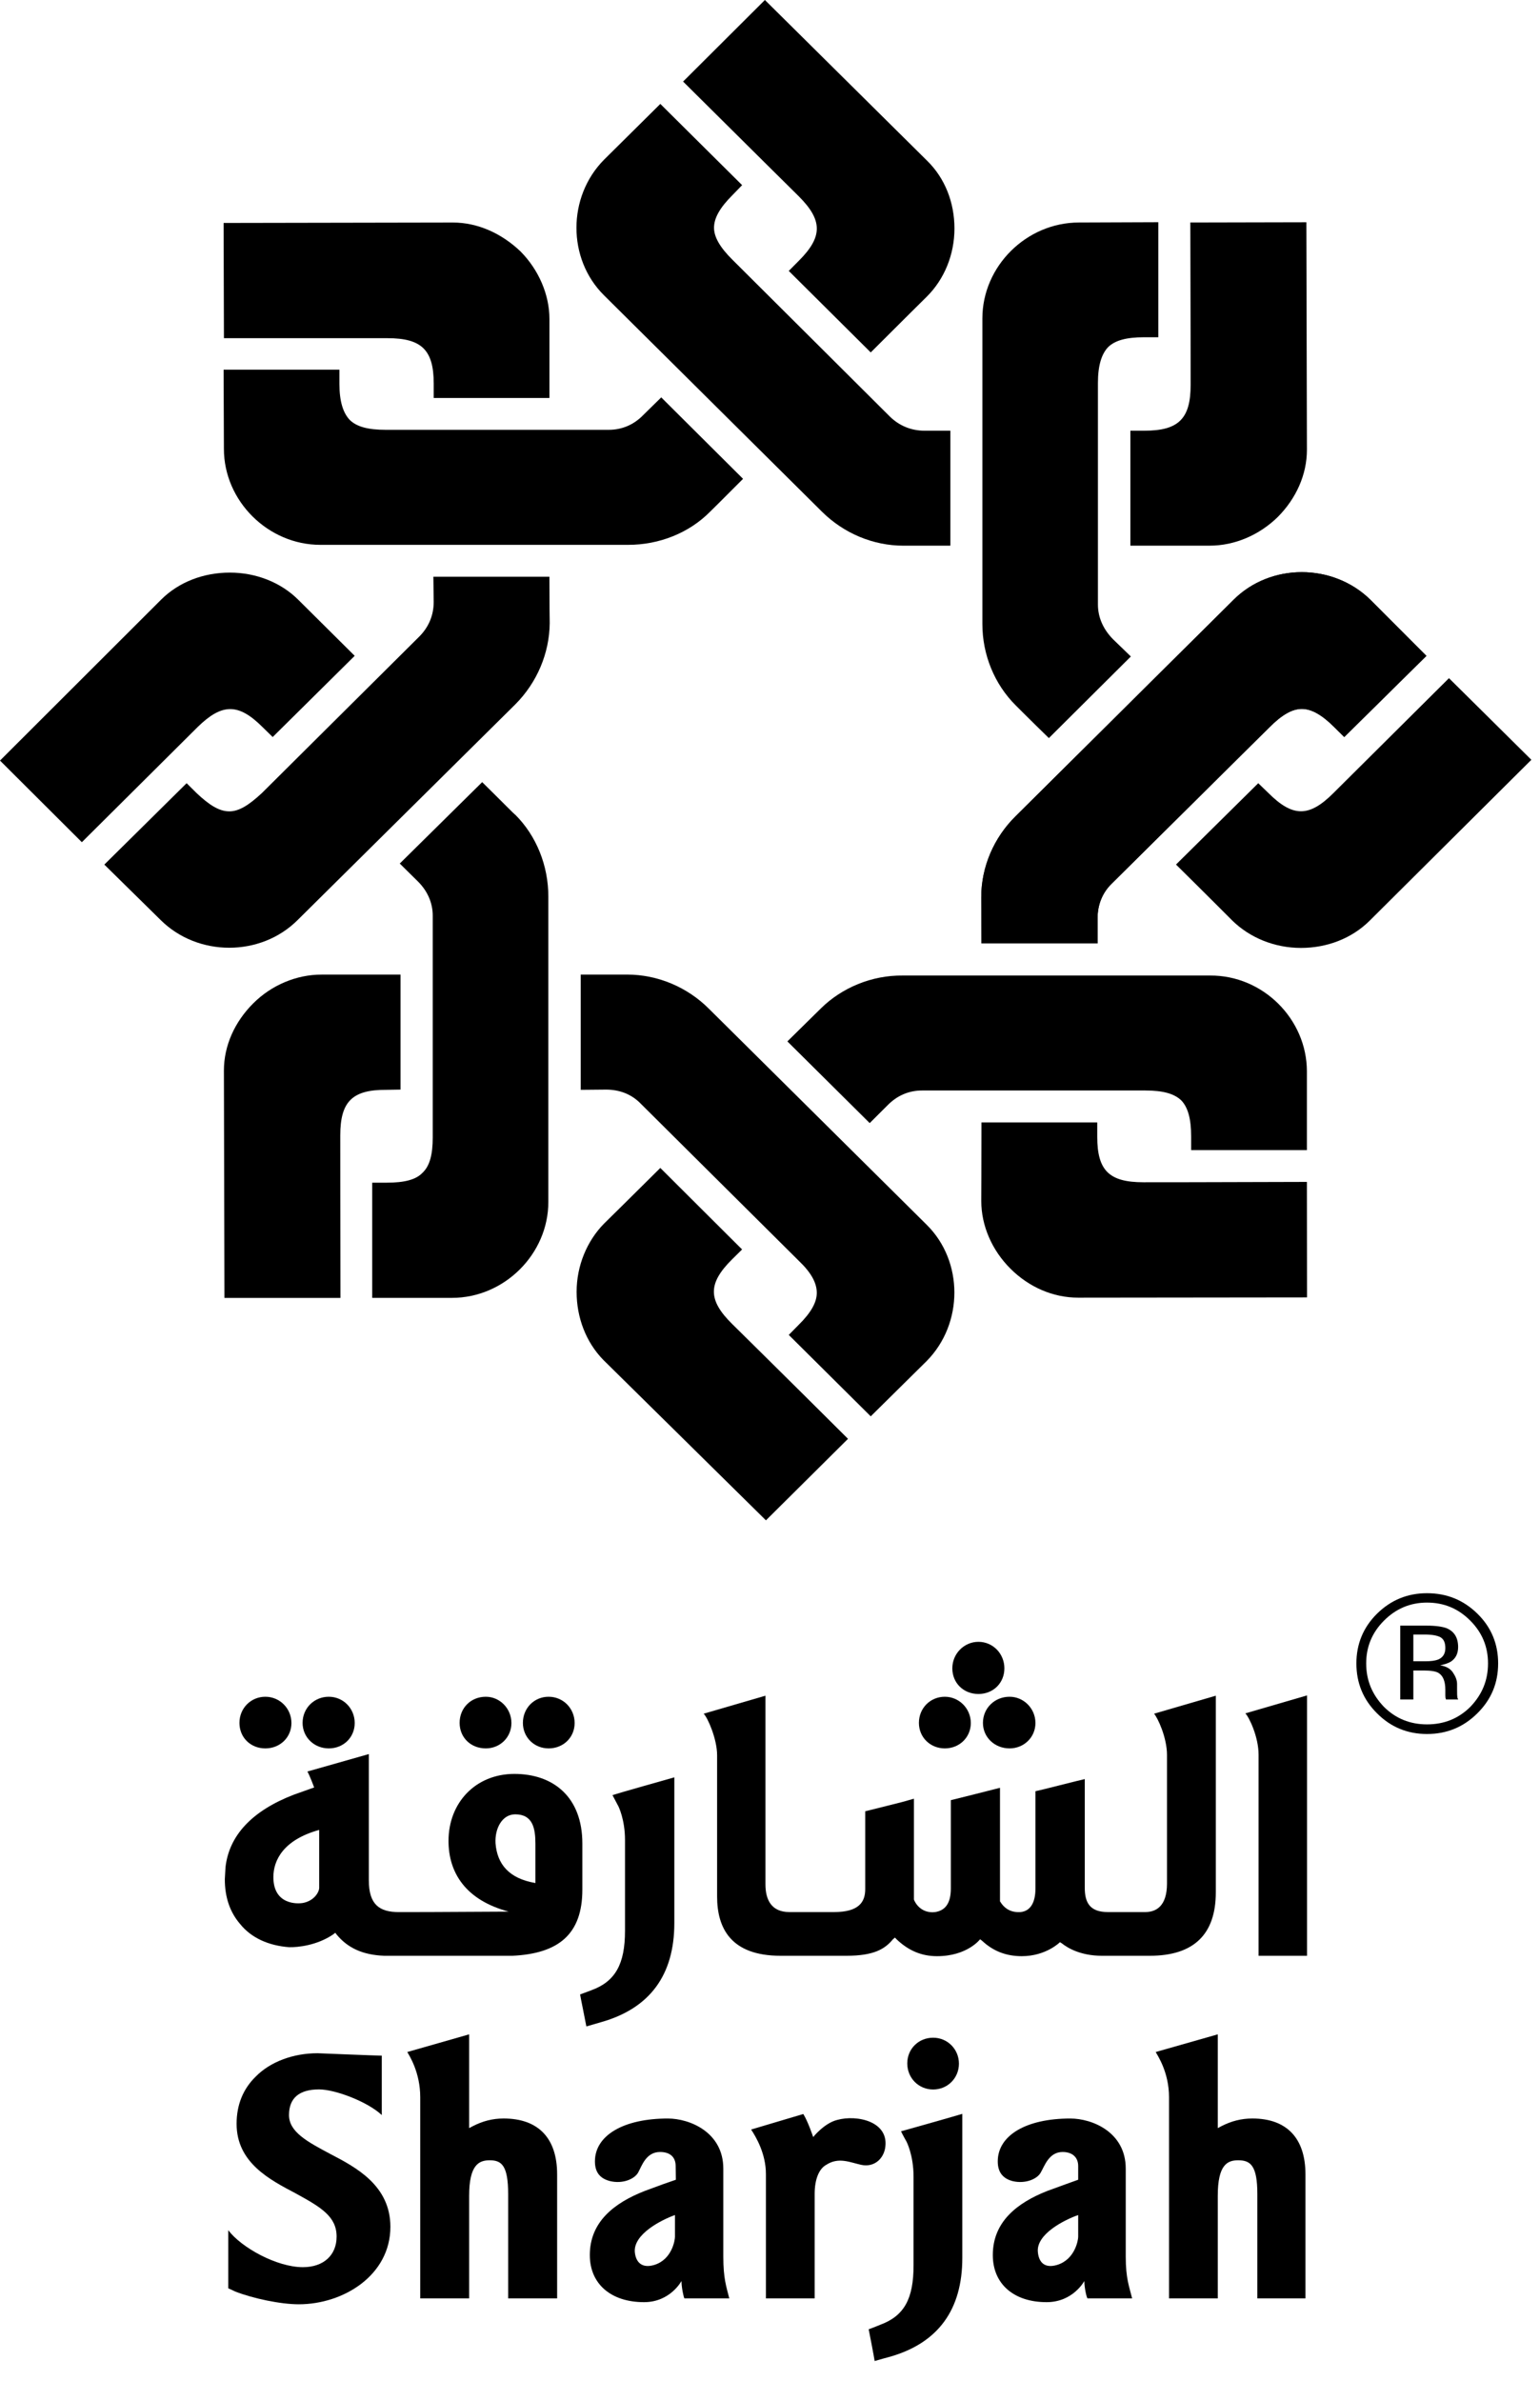
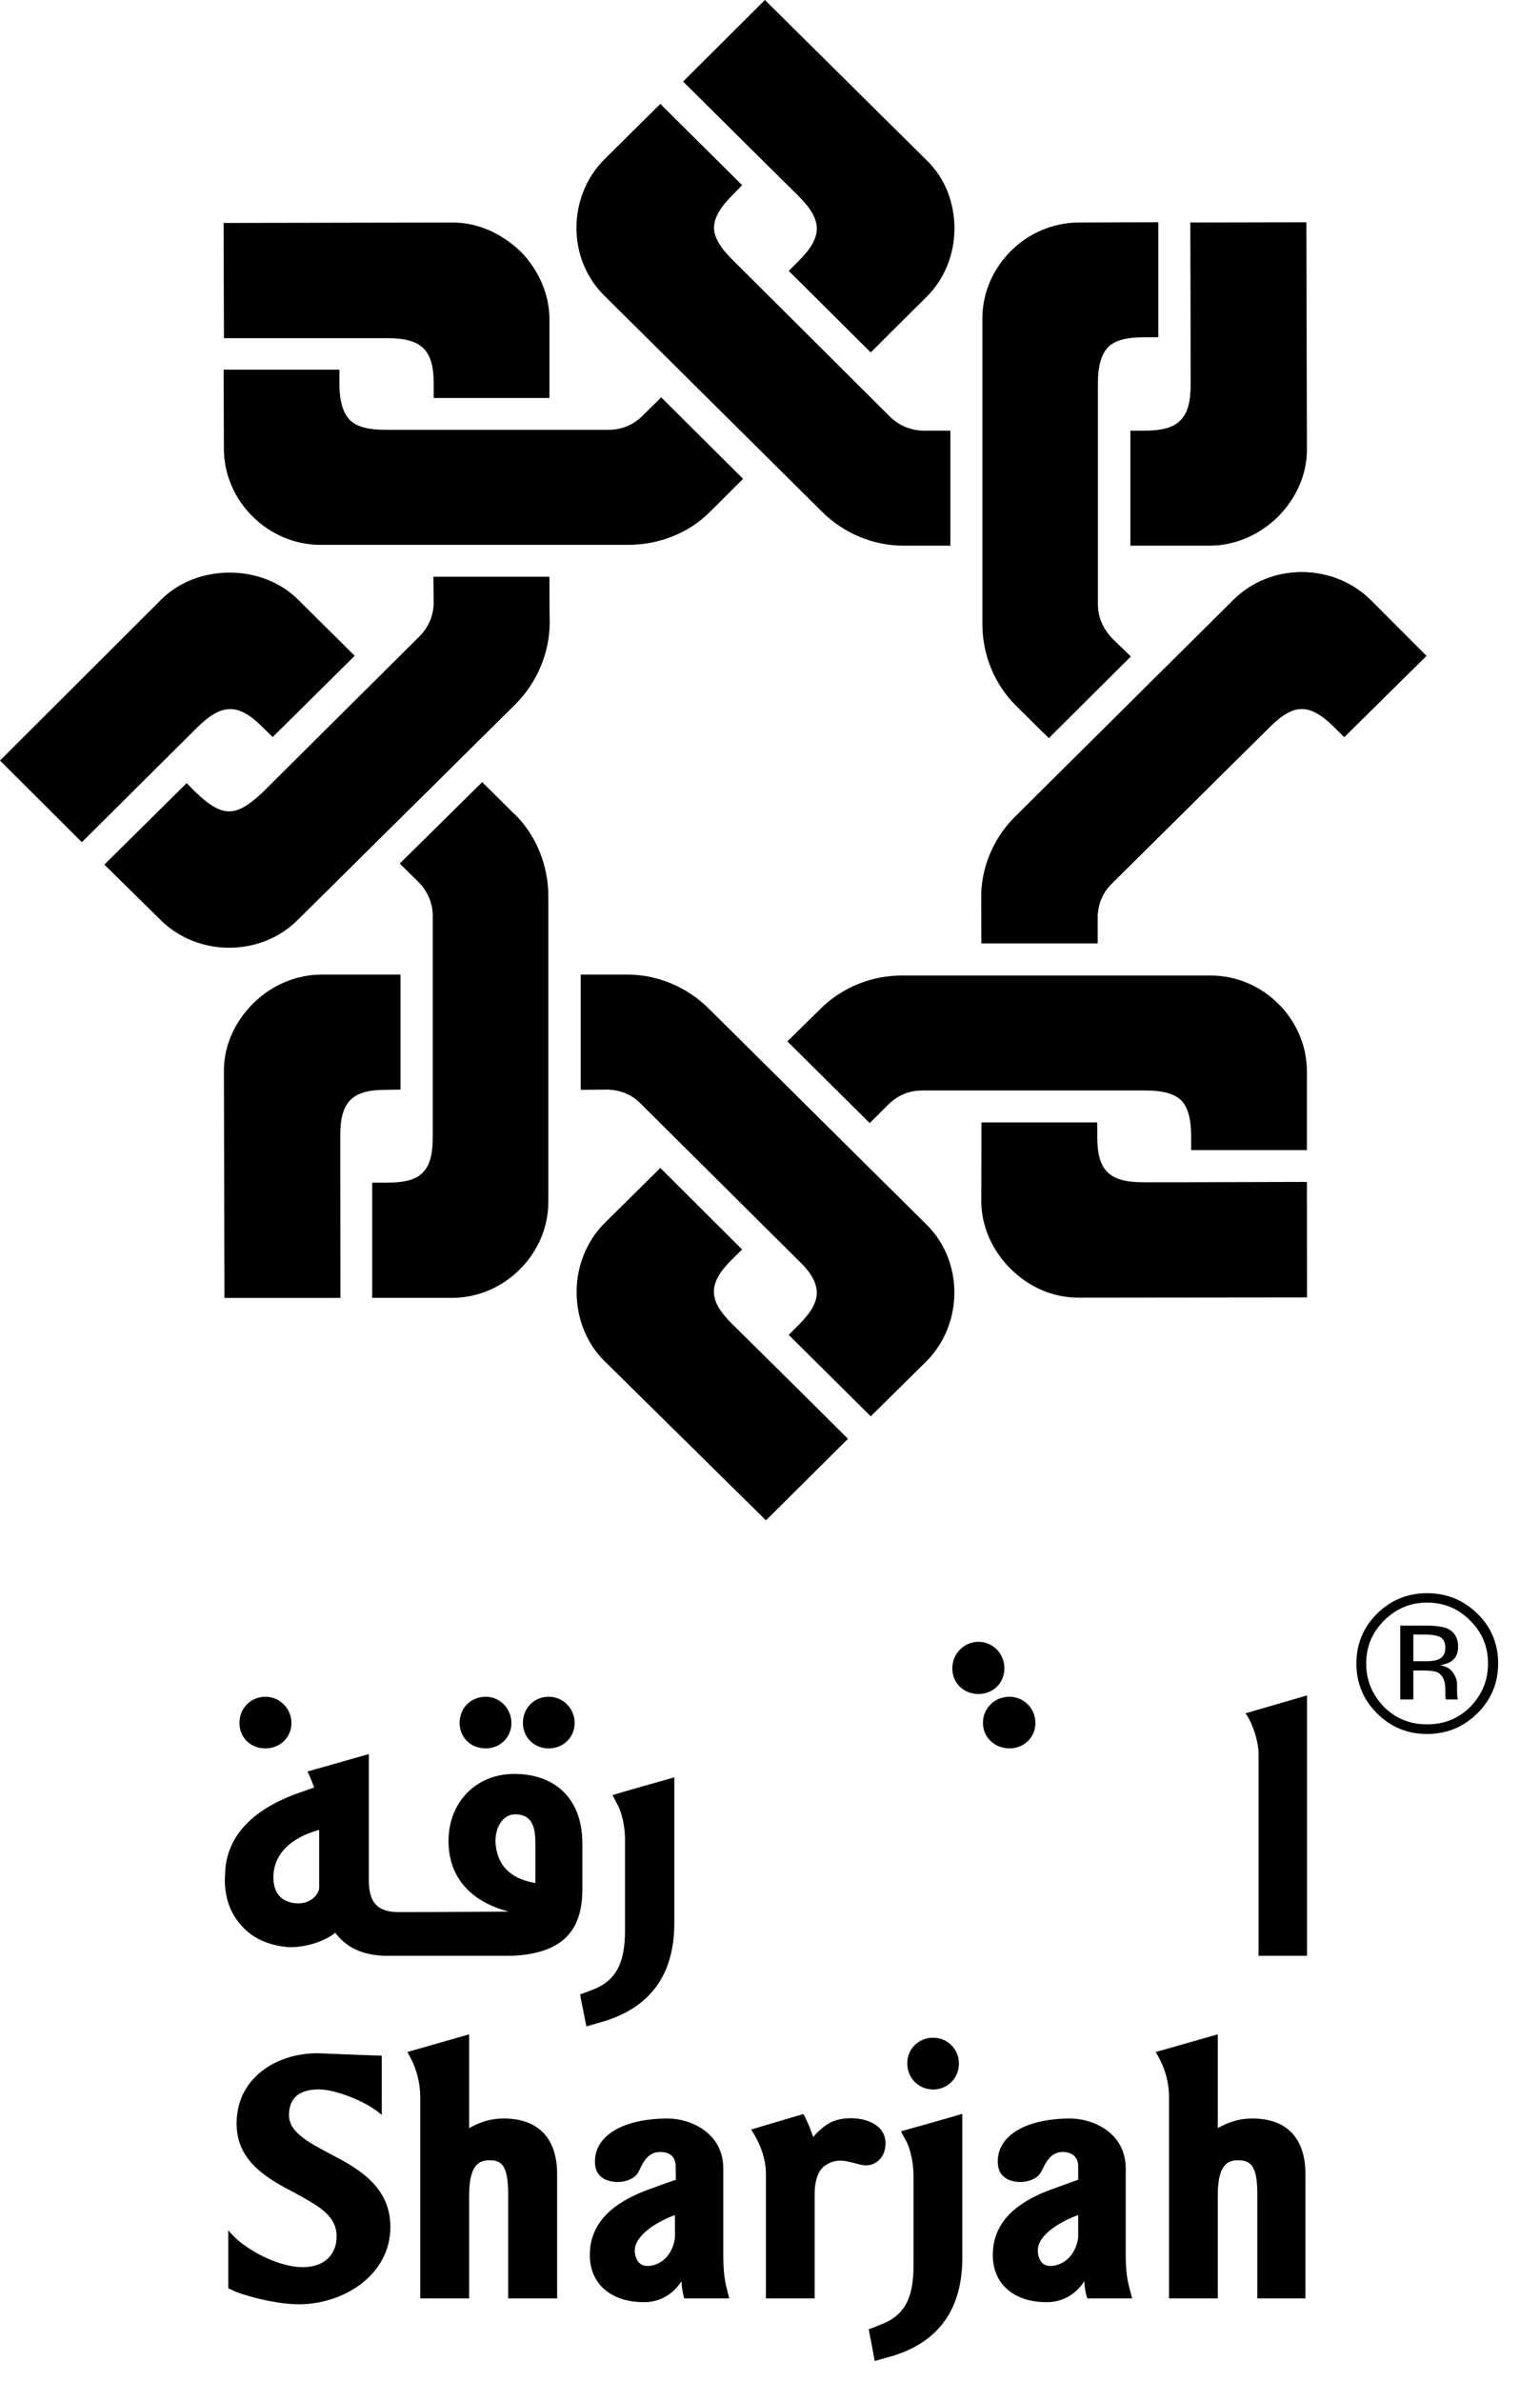
<svg xmlns="http://www.w3.org/2000/svg" width="66px" height="102px" viewBox="0 0 66 102" version="1.1">
  <title>Group Copy 3</title>
  <g id="Page-1" stroke="none" stroke-width="1" fill="none" fill-rule="evenodd">
    <g id="menu" transform="translate(-1006, -155)" fill="#000000">
      <g id="Group-Copy-3" transform="translate(1006, 155)">
        <path d="M10.956,88.971 C10.421,89.495 10.14,90.172 10.14,90.991 C10.14,92.668 11.583,93.395 12.677,93.974 C13.755,94.565 14.426,94.96 14.426,95.823 C14.426,96.613 13.876,97.133 12.979,97.133 C11.868,97.133 10.348,96.299 9.783,95.549 L9.783,98.038 C9.875,98.077 10.082,98.177 10.082,98.177 C10.842,98.473 12.021,98.723 12.803,98.723 C14.732,98.723 16.731,97.471 16.731,95.404 C16.731,93.639 15.263,92.859 14.174,92.293 C13.16,91.755 12.386,91.337 12.386,90.616 C12.386,89.896 12.813,89.517 13.674,89.517 C14.367,89.517 15.759,90.046 16.362,90.616 L16.362,88.071 C16.164,88.071 13.612,87.967 13.612,87.967 C12.565,87.967 11.583,88.331 10.956,88.971" id="Fill-185" />
        <path d="M25.497,92.601 C25.497,93.028 25.678,93.329 26.152,93.447 C26.684,93.573 27.189,93.362 27.349,93.079 C27.504,92.802 27.682,92.198 28.288,92.198 C28.727,92.198 28.957,92.426 28.957,92.802 C28.957,93.059 28.966,93.112 28.966,93.387 C28.691,93.479 28.157,93.668 27.637,93.865 C26.319,94.379 25.278,95.194 25.278,96.614 C25.278,97.853 26.186,98.632 27.602,98.632 C28.727,98.632 29.206,97.726 29.206,97.726 C29.206,97.985 29.293,98.408 29.332,98.471 L31.255,98.471 C31.13,97.968 30.999,97.626 30.999,96.679 L30.999,92.911 C30.999,91.346 29.553,90.764 28.624,90.764 C26.727,90.764 25.497,91.484 25.497,92.601 M27.209,96.511 C27.116,95.722 28.364,95.1 28.927,94.899 L28.927,95.833 C28.927,95.968 28.806,96.798 28.045,97.036 C27.519,97.194 27.259,96.933 27.209,96.511" id="Fill-187" />
        <path d="M42.761,92.601 C42.761,93.028 42.946,93.329 43.402,93.447 C43.939,93.573 44.448,93.362 44.603,93.079 C44.765,92.802 44.952,92.198 45.54,92.198 C45.959,92.198 46.208,92.426 46.208,92.802 L46.208,93.387 C45.953,93.479 45.422,93.668 44.888,93.865 C43.581,94.379 42.549,95.194 42.549,96.614 C42.549,97.853 43.448,98.632 44.855,98.632 C45.992,98.632 46.471,97.726 46.471,97.726 C46.471,97.985 46.558,98.408 46.607,98.471 L48.52,98.471 C48.398,97.968 48.246,97.626 48.246,96.679 L48.246,92.911 C48.246,91.346 46.81,90.764 45.87,90.764 C43.982,90.764 42.761,91.484 42.761,92.601 M44.483,96.511 C44.376,95.722 45.632,95.1 46.208,94.899 L46.208,95.833 C46.208,95.968 46.077,96.798 45.307,97.036 C44.776,97.194 44.53,96.933 44.483,96.511" id="Fill-189" />
        <path d="M32.191,91.236 C32.407,91.564 32.825,92.276 32.825,93.145 L32.825,98.471 L34.914,98.471 L34.914,93.993 C34.914,93.352 35.11,92.911 35.409,92.749 C35.943,92.403 36.422,92.643 36.911,92.749 C37.424,92.859 37.829,92.541 37.929,92.062 C38.151,90.89 36.726,90.587 35.875,90.826 C35.321,90.966 34.851,91.558 34.851,91.558 C34.851,91.558 34.628,90.89 34.427,90.571 L32.191,91.236 Z" id="Fill-191" />
        <path d="M38.615,91.312 C38.692,91.476 38.848,91.749 38.848,91.749 C38.848,91.749 39.152,92.323 39.152,93.254 L39.152,97.053 C39.152,98.486 38.756,99.224 37.711,99.606 C37.711,99.606 37.348,99.756 37.229,99.793 C37.259,99.942 37.46,100.971 37.485,101.154 C37.664,101.098 38.141,100.971 38.141,100.971 C40.213,100.379 41.242,98.948 41.242,96.737 L41.242,90.564 C41.004,90.639 38.848,91.25 38.615,91.312" id="Fill-193" />
        <path d="M49.53,87.915 C49.612,88.069 50.101,88.781 50.101,89.853 L50.101,98.471 L52.19,98.471 L52.19,94.078 C52.19,92.738 52.605,92.553 53.066,92.553 C53.595,92.553 53.886,92.781 53.886,94.002 L53.886,98.471 L55.948,98.471 L55.948,93.156 C55.948,91.608 55.147,90.763 53.672,90.763 C53.192,90.763 52.77,90.877 52.354,91.088 L52.19,91.175 L52.19,87.158 C51.927,87.232 49.776,87.845 49.53,87.915" id="Fill-195" />
        <path d="M17.455,87.915 C17.541,88.069 18.01,88.781 18.01,89.853 L18.01,98.471 L20.106,98.471 L20.106,94.078 C20.106,92.738 20.531,92.553 20.99,92.553 C21.499,92.553 21.778,92.781 21.778,94.002 L21.778,98.471 L23.877,98.471 L23.877,93.156 C23.877,91.608 23.074,90.763 21.583,90.763 C21.107,90.763 20.682,90.877 20.271,91.088 L20.106,91.175 L20.106,87.158 C19.86,87.232 17.692,87.845 17.455,87.915" id="Fill-197" />
        <path d="M38.883,88.403 C38.883,89.031 39.372,89.521 39.991,89.521 C40.612,89.521 41.097,89.031 41.097,88.413 C41.097,87.799 40.612,87.302 39.991,87.302 C39.372,87.302 38.883,87.776 38.883,88.403" id="Fill-199" />
        <path d="M21.965,83.792 C23.949,83.697 24.958,82.861 24.958,80.957 L24.958,78.982 C24.958,76.987 23.713,76 22.044,76 C20.391,76 19.222,77.225 19.222,78.871 C19.222,80.233 19.955,81.408 21.803,81.9 C18.103,81.92 18.139,81.92 17.089,81.92 C16.264,81.92 15.807,81.601 15.807,80.56 L15.807,75.15 L13.174,75.898 C13.277,76.071 13.464,76.58 13.464,76.58 L12.588,76.892 C10.795,77.584 9.823,78.637 9.665,79.99 L9.635,80.51 C9.635,81.277 9.85,81.922 10.295,82.436 C10.772,83.028 11.516,83.359 12.392,83.424 C12.769,83.433 13.593,83.346 14.283,82.874 L14.368,82.806 L14.439,82.897 C14.908,83.456 15.543,83.757 16.468,83.792 L21.965,83.792 Z M11.716,80.422 C11.716,79.709 12.133,78.828 13.679,78.399 L13.679,80.879 C13.679,81.057 13.478,81.422 13.009,81.524 C12.752,81.579 11.716,81.613 11.716,80.422 L11.716,80.422 Z M21.237,78.975 C21.2,78.337 21.521,77.732 22.081,77.732 C22.837,77.732 22.946,78.337 22.946,78.995 L22.946,80.675 C21.803,80.48 21.308,79.859 21.237,78.975 L21.237,78.975 Z" id="Fill-201" />
        <path d="M26.249,76.908 C26.327,77.056 26.47,77.327 26.47,77.327 C26.514,77.391 26.786,77.966 26.786,78.828 L26.786,82.723 C26.786,84.145 26.372,84.896 25.34,85.27 C25.34,85.27 25.027,85.39 24.861,85.448 C24.888,85.616 25.098,86.63 25.13,86.819 C25.289,86.775 25.781,86.63 25.781,86.63 C27.84,86.042 28.9,84.628 28.9,82.391 L28.9,76.147 C28.638,76.221 26.47,76.833 26.249,76.908" id="Fill-203" />
-         <path d="M39.382,73.814 C39.382,74.434 39.868,74.907 40.493,74.907 C41.118,74.907 41.606,74.434 41.606,73.82 C41.606,73.193 41.098,72.694 40.493,72.694 C39.868,72.694 39.382,73.183 39.382,73.814" id="Fill-205" />
        <path d="M40.814,71.477 C40.814,72.105 41.293,72.576 41.933,72.576 C42.568,72.576 43.045,72.105 43.045,71.477 C43.045,70.845 42.551,70.341 41.933,70.341 C41.321,70.341 40.814,70.845 40.814,71.477" id="Fill-207" />
        <path d="M42.126,73.814 C42.126,74.431 42.628,74.907 43.268,74.907 C43.879,74.907 44.376,74.434 44.376,73.82 C44.376,73.193 43.869,72.694 43.268,72.694 C42.628,72.694 42.126,73.183 42.126,73.814" id="Fill-209" />
        <path d="M10.262,73.814 C10.262,74.434 10.73,74.907 11.372,74.907 C12.004,74.907 12.49,74.434 12.49,73.82 C12.49,73.193 11.988,72.694 11.372,72.694 C10.754,72.694 10.262,73.183 10.262,73.814" id="Fill-211" />
-         <path d="M12.968,73.814 C12.968,74.431 13.464,74.907 14.091,74.907 C14.722,74.907 15.202,74.434 15.202,73.82 C15.202,73.193 14.709,72.694 14.091,72.694 C13.464,72.694 12.968,73.183 12.968,73.814" id="Fill-213" />
        <path d="M19.698,73.814 C19.698,74.434 20.168,74.907 20.822,74.907 C21.43,74.907 21.918,74.434 21.918,73.82 C21.918,73.193 21.416,72.694 20.822,72.694 C20.171,72.694 19.698,73.183 19.698,73.814" id="Fill-215" />
        <path d="M22.41,73.814 C22.41,74.431 22.891,74.907 23.513,74.907 C24.146,74.907 24.627,74.434 24.627,73.82 C24.627,73.193 24.135,72.694 23.513,72.694 C22.891,72.694 22.41,73.183 22.41,73.814" id="Fill-217" />
-         <path d="M49.46,73.42 C49.612,73.591 50.014,74.432 50.014,75.192 L50.014,80.694 C50.014,81.674 49.541,81.919 49.081,81.919 L47.477,81.919 C46.69,81.919 46.49,81.491 46.49,80.878 L46.49,76.222 C46.243,76.272 44.603,76.699 44.376,76.742 L44.376,80.91 C44.376,81.537 44.145,81.879 43.739,81.919 C43.317,81.947 43.045,81.767 42.857,81.46 L42.857,76.595 C42.618,76.66 40.905,77.088 40.75,77.125 L40.75,80.91 C40.75,81.537 40.517,81.85 40.081,81.919 C39.633,81.974 39.31,81.725 39.168,81.386 L39.168,77.062 C39,77.108 38.691,77.197 38.691,77.197 C38.691,77.197 37.423,77.519 37.081,77.601 L37.081,80.937 C37.081,81.491 36.809,81.919 35.747,81.919 L33.831,81.919 C33.064,81.919 32.805,81.397 32.805,80.734 L32.805,72.649 L30.157,73.42 C30.331,73.591 30.733,74.504 30.733,75.201 L30.733,81.253 C30.733,82.604 31.318,83.792 33.454,83.792 L36.273,83.792 C37.461,83.792 37.928,83.498 38.27,83.084 L38.355,83.012 L38.423,83.084 C38.941,83.578 39.504,83.809 40.158,83.809 C41.459,83.809 42.004,83.084 42.004,83.084 L42.093,83.152 C42.576,83.604 43.139,83.809 43.789,83.809 C44.833,83.809 45.427,83.209 45.427,83.209 L45.503,83.256 C45.751,83.455 46.311,83.792 47.223,83.792 L49.277,83.792 C51.185,83.792 52.106,82.851 52.106,81.075 L52.106,72.649 L49.46,73.42 Z" id="Fill-219" />
        <path d="M56.015,83.792 L56.015,72.637 L53.373,73.406 C53.535,73.572 53.939,74.412 53.939,75.177 L53.939,83.792 L56.015,83.792 Z" id="Fill-221" />
        <path d="M12.785,25.698 C12.041,24.954 10.976,24.532 9.85,24.532 C8.739,24.532 7.678,24.925 6.914,25.682 L0,32.585 L3.508,36.083 C6.214,33.393 8.468,31.151 8.468,31.151 C9.517,30.123 10.221,30.123 11.251,31.151 L11.687,31.577 L15.201,28.098 C14.002,26.907 12.785,25.698 12.785,25.698" id="Fill-223" />
        <path d="M17.907,37.761 C18.316,38.166 18.546,38.673 18.546,39.234 L18.546,48.728 C18.546,49.471 18.416,49.961 18.102,50.251 C17.823,50.541 17.337,50.67 16.565,50.67 L15.952,50.67 L15.952,55.605 L19.37,55.605 C21.62,55.605 23.5,53.719 23.5,51.499 L23.5,38.406 C23.5,37.092 22.992,35.811 22.08,34.903 C22.08,34.926 21.464,34.294 20.665,33.509 L17.133,36.997 L17.907,37.761 Z" id="Fill-225" />
        <path d="M25.887,52.424 C25.152,53.172 24.712,54.233 24.712,55.346 C24.712,56.452 25.113,57.506 25.864,58.271 L32.826,65.136 L36.343,61.644 C33.642,58.953 31.376,56.722 31.376,56.722 C30.335,55.693 30.335,54.987 31.376,53.953 L31.804,53.531 L28.299,50.038 C27.107,51.227 25.887,52.424 25.887,52.424" id="Fill-227" />
        <path d="M38.034,47.358 C38.448,46.934 38.952,46.72 39.521,46.72 L49.081,46.72 C49.85,46.72 50.329,46.858 50.628,47.146 C50.906,47.438 51.049,47.922 51.049,48.68 L51.049,49.274 L56.01,49.274 L56.01,45.903 C56.01,43.662 54.126,41.779 51.858,41.795 L38.691,41.795 C37.364,41.779 36.078,42.314 35.171,43.213 C35.171,43.213 34.544,43.83 33.745,44.617 L37.273,48.117 L38.034,47.358 Z" id="Fill-229" />
        <path d="M47.039,39.332 C47.039,38.774 47.239,38.254 47.64,37.863 L54.412,31.152 C54.942,30.623 55.376,30.372 55.794,30.372 C56.203,30.372 56.653,30.623 57.182,31.152 L57.611,31.577 L61.132,28.1 L58.734,25.698 C57.124,24.118 54.447,24.118 52.866,25.698 L43.531,34.965 C42.589,35.891 42.054,37.149 42.054,38.439 C42.054,38.439 42.054,39.312 42.064,40.418 L47.039,40.418 L47.039,39.332 Z" id="Fill-231" />
-         <path d="M52.809,39.436 C53.567,40.18 54.628,40.612 55.754,40.612 C56.877,40.612 57.932,40.206 58.697,39.448 L65.63,32.552 L62.099,29.055 C59.393,31.744 57.146,33.978 57.146,33.978 C56.108,35.017 55.405,35.017 54.363,33.978 L53.925,33.555 L50.4,37.04 C51.601,38.224 52.809,39.436 52.809,39.436" id="Fill-233" />
        <path d="M47.698,27.384 C47.287,26.965 47.054,26.459 47.054,25.899 L47.054,16.408 C47.054,15.659 47.209,15.168 47.49,14.873 C47.785,14.583 48.274,14.449 49.029,14.449 L49.642,14.449 L49.642,9.52 L46.242,9.533 C43.988,9.533 42.102,11.409 42.102,13.641 L42.102,26.736 C42.102,28.05 42.619,29.314 43.532,30.222 C43.532,30.222 44.15,30.844 44.952,31.622 L48.465,28.126 L47.698,27.384 Z" id="Fill-235" />
        <path d="M23.547,13.664 C23.547,12.624 23.087,11.559 22.308,10.772 C21.499,10 20.473,9.534 19.414,9.534 L9.583,9.552 L9.597,14.489 L16.608,14.489 C18.061,14.489 18.588,14.987 18.588,16.432 L18.588,17.051 L23.547,17.051 L23.547,13.664 Z" id="Fill-237" />
        <path d="M18.587,25.788 C18.587,26.367 18.369,26.877 17.958,27.284 L11.222,33.979 C10.666,34.496 10.235,34.766 9.824,34.761 C9.398,34.761 8.973,34.496 8.425,33.979 L7.998,33.555 L4.471,37.042 L6.888,39.42 C8.481,40.999 11.17,40.999 12.753,39.42 L22.082,30.18 C23.018,29.243 23.546,27.984 23.559,26.701 C23.559,26.701 23.546,25.822 23.546,24.708 L18.573,24.708 L18.587,25.788 Z" id="Fill-239" />
        <path d="M13.778,41.755 C12.706,41.755 11.635,42.203 10.849,42.991 C10.058,43.781 9.596,44.801 9.596,45.865 L9.619,55.607 L14.59,55.607 C14.583,51.805 14.583,48.643 14.583,48.643 C14.583,47.193 15.101,46.682 16.562,46.692 L17.166,46.682 L17.166,41.755 L13.778,41.755 Z" id="Fill-241" />
        <path d="M42.055,51.459 C42.055,52.513 42.512,53.566 43.308,54.357 C44.097,55.144 45.128,55.596 46.208,55.596 L56.015,55.585 L56.01,50.637 C52.189,50.652 49.006,50.652 49.006,50.652 C47.533,50.652 47.025,50.147 47.025,48.703 L47.025,48.089 L42.063,48.089 C42.063,49.761 42.055,51.459 42.055,51.459" id="Fill-243" />
        <path d="M25.974,46.682 C26.55,46.682 27.075,46.88 27.47,47.295 L34.225,54.008 C34.768,54.525 35.005,54.964 35.005,55.391 C35.005,55.789 34.768,56.23 34.225,56.765 L33.804,57.192 L37.317,60.68 L39.717,58.309 C41.297,56.705 41.297,54.039 39.717,52.475 L30.399,43.235 C29.455,42.282 28.173,41.754 26.881,41.754 L24.888,41.754 L24.888,46.692 L25.974,46.682 Z" id="Fill-245" />
        <path d="M47.039,39.332 C47.039,38.774 47.239,38.254 47.64,37.863 L54.412,31.152 C54.942,30.623 55.376,30.372 55.794,30.372 C56.203,30.372 56.653,30.623 57.182,31.152 L57.611,31.577 L61.132,28.1 L58.734,25.698 C57.124,24.118 54.447,24.118 52.866,25.698 L43.531,34.965 C42.589,35.891 42.054,37.149 42.054,38.439 C42.054,38.439 42.054,39.312 42.064,40.418 L47.039,40.418 L47.039,39.332 Z" id="Fill-247" />
        <path d="M51.842,23.378 C52.91,23.378 53.962,22.93 54.759,22.152 C55.549,21.359 56.011,20.335 56.011,19.269 L55.987,9.522 L51.014,9.533 C51.027,13.315 51.027,16.493 51.027,16.493 C51.027,17.941 50.509,18.453 49.044,18.453 L48.445,18.453 L48.445,23.378 L51.842,23.378 Z" id="Fill-249" />
        <path d="M39.636,18.454 C39.057,18.454 38.539,18.246 38.126,17.836 L31.391,11.129 C30.855,10.599 30.601,10.154 30.601,9.758 C30.601,9.34 30.855,8.897 31.376,8.375 L31.805,7.932 L28.3,4.452 L25.888,6.842 C24.315,8.428 24.307,11.092 25.888,12.654 L35.226,21.922 C36.165,22.853 37.424,23.379 38.72,23.379 L40.73,23.379 L40.73,18.454 L39.636,18.454 Z" id="Fill-251" />
        <path d="M39.717,12.712 C40.472,11.965 40.905,10.905 40.905,9.791 C40.905,8.672 40.497,7.632 39.731,6.884 L32.782,0 L29.275,3.494 C31.972,6.173 34.231,8.408 34.231,8.408 C35.264,9.44 35.264,10.147 34.231,11.177 L33.804,11.607 L37.317,15.099 C38.511,13.904 39.717,12.712 39.717,12.712" id="Fill-253" />
        <path d="M27.564,17.786 C27.166,18.196 26.656,18.415 26.087,18.415 L16.539,18.415 C15.759,18.415 15.279,18.279 14.985,17.987 C14.709,17.692 14.547,17.209 14.547,16.458 L14.547,15.839 L9.583,15.839 L9.596,19.233 C9.596,21.462 11.486,23.346 13.735,23.343 L26.91,23.343 C28.259,23.346 29.54,22.827 30.432,21.923 C30.432,21.923 31.055,21.312 31.845,20.515 L28.339,17.025 L27.564,17.786 Z" id="Fill-255" />
        <path d="M61.127,69.647 C61.523,69.647 61.813,69.689 61.999,69.758 C62.328,69.897 62.491,70.167 62.491,70.565 C62.491,70.845 62.386,71.055 62.177,71.191 C62.072,71.256 61.915,71.307 61.721,71.348 C61.966,71.385 62.156,71.485 62.268,71.656 C62.38,71.824 62.446,71.979 62.446,72.15 L62.446,72.372 C62.446,72.448 62.446,72.525 62.449,72.61 C62.454,72.699 62.461,72.756 62.475,72.774 L62.496,72.812 L61.966,72.812 C61.966,72.801 61.965,72.794 61.965,72.781 C61.957,72.768 61.957,72.762 61.95,72.749 L61.943,72.64 L61.943,72.4 C61.943,72.025 61.842,71.786 61.642,71.669 C61.523,71.602 61.313,71.57 61.021,71.57 L60.572,71.57 L60.572,72.812 L60.011,72.812 L60.011,69.647 L61.127,69.647 Z M61.733,70.144 C61.594,70.069 61.364,70.028 61.047,70.028 L60.572,70.028 L60.572,71.175 L61.079,71.175 C61.318,71.175 61.496,71.151 61.623,71.105 C61.836,71.02 61.943,70.855 61.943,70.612 C61.943,70.378 61.876,70.226 61.733,70.144 L61.733,70.144 Z M63.319,73.4 C62.72,73.997 62.002,74.29 61.157,74.29 C60.321,74.29 59.603,73.997 59.011,73.4 C58.425,72.817 58.131,72.107 58.131,71.264 C58.131,70.438 58.425,69.72 59.014,69.137 C59.612,68.548 60.326,68.258 61.157,68.258 C62.002,68.258 62.72,68.548 63.319,69.137 C63.912,69.717 64.206,70.434 64.206,71.264 C64.206,72.107 63.912,72.812 63.319,73.4 L63.319,73.4 Z M59.311,69.436 C58.806,69.943 58.551,70.549 58.551,71.264 C58.551,71.994 58.806,72.6 59.311,73.126 C59.816,73.631 60.438,73.878 61.157,73.878 C61.888,73.878 62.507,73.631 63.015,73.126 C63.519,72.6 63.772,71.994 63.772,71.264 C63.772,70.549 63.519,69.943 63.015,69.436 C62.499,68.917 61.888,68.66 61.157,68.66 C60.445,68.66 59.827,68.917 59.311,69.436 L59.311,69.436 Z" id="Fill-257" />
      </g>
    </g>
  </g>
</svg>